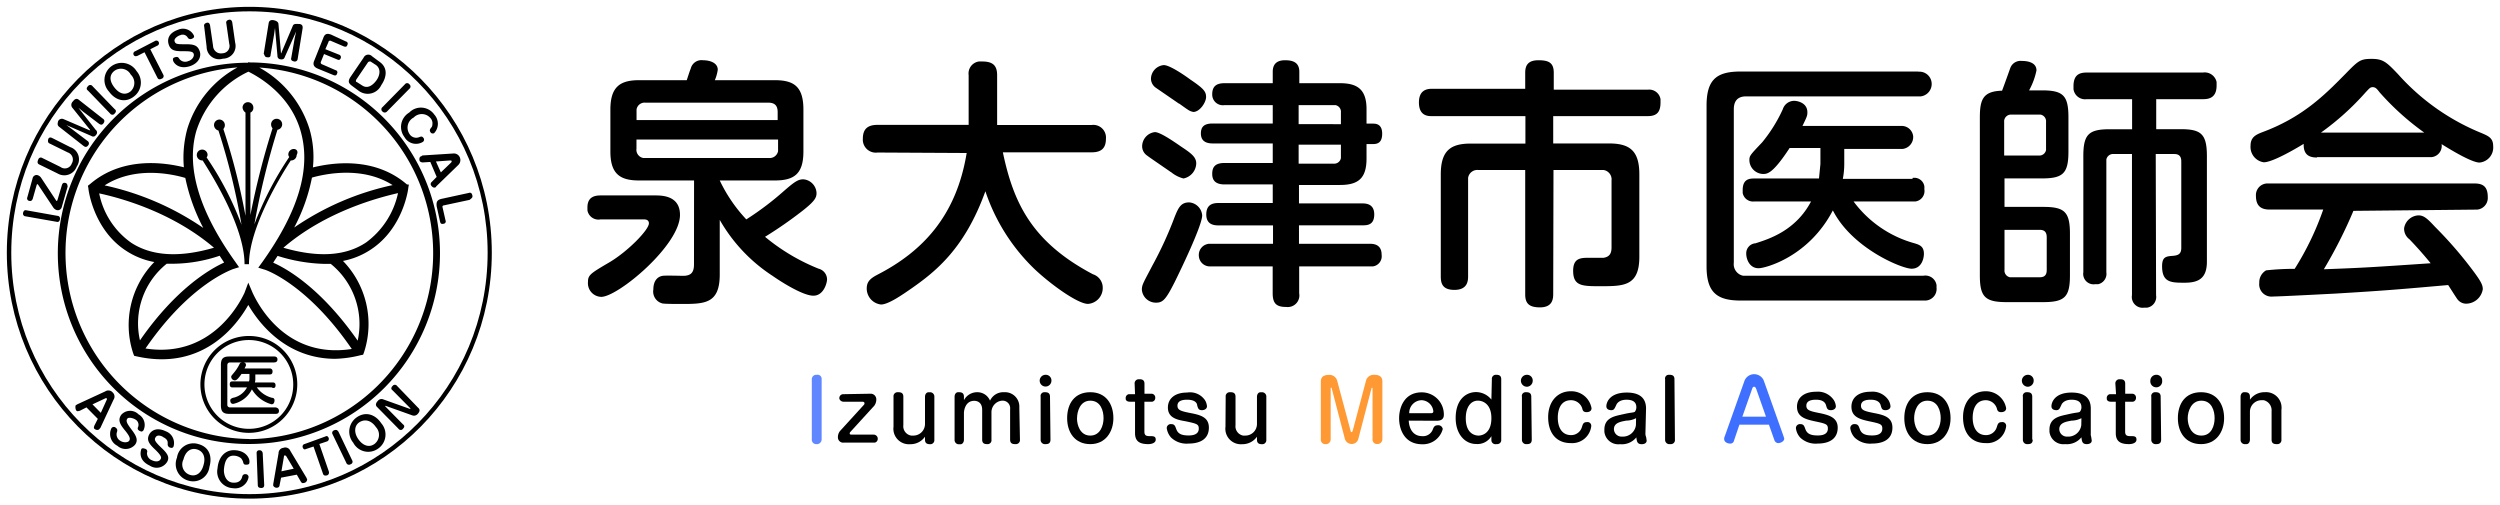
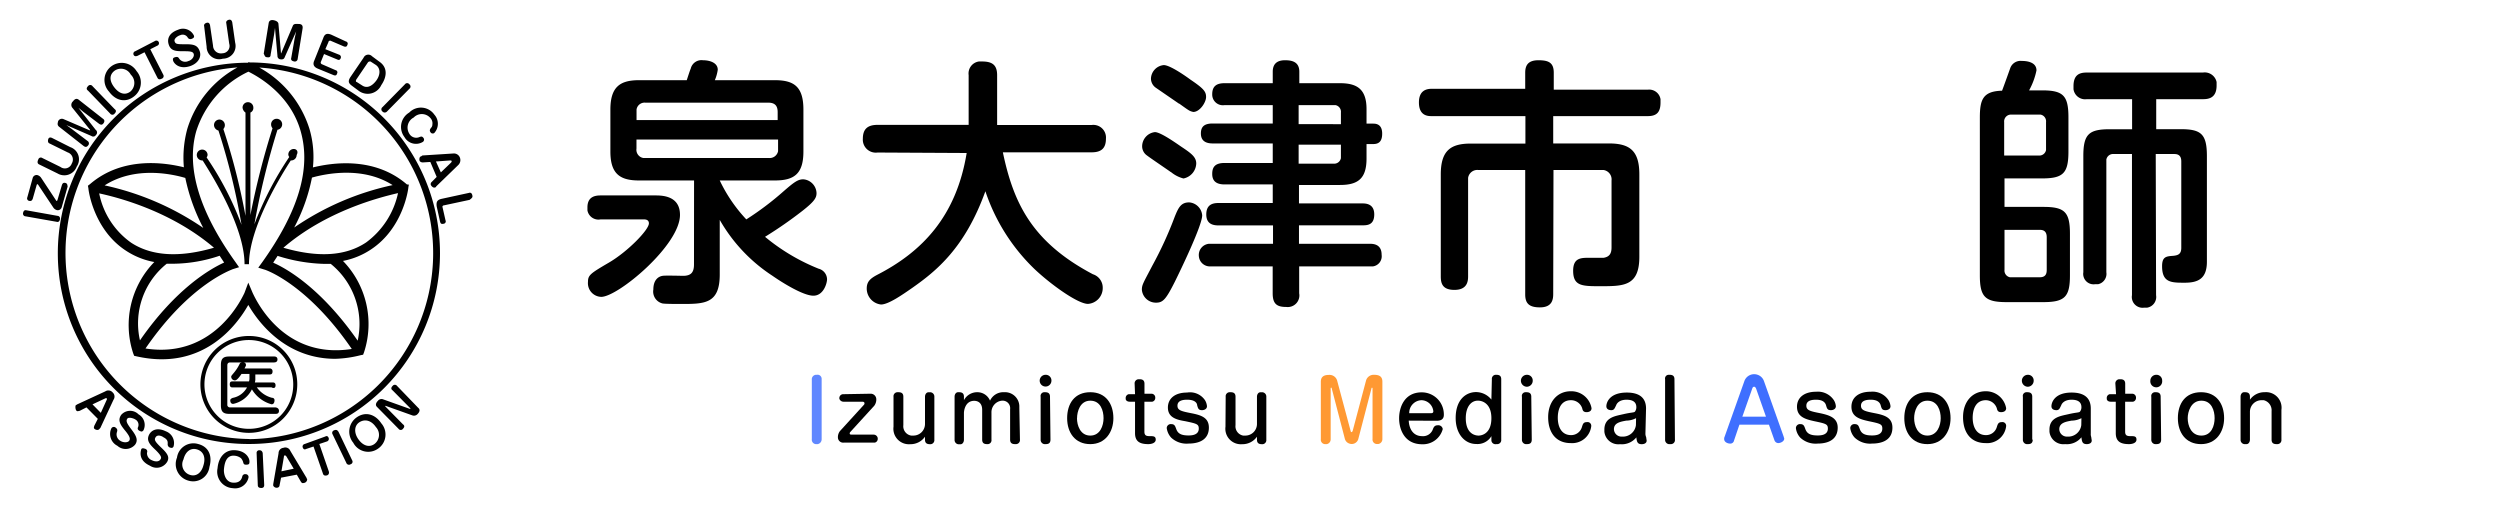
<svg xmlns="http://www.w3.org/2000/svg" viewBox="0 0 366 74">
  <path d="m87.92 32.12a1.64 1.64 0 0 1 -1.92-1.32v-.44c0-1.6 1.16-1.75 1.95-1.75h7.92c1 0 3.68 0 3.68 2.85 0 4.45-9.08 12-11.53 12a2 2 0 0 1 -1.94-2.19c0-1 .36-1.24 3.09-2.84s5.83-4.78 5.83-5.73c0-.58-.58-.58-.72-.58zm13.69-5.7h-8.07c-2.81 0-4.18-1-4.18-4.24v-6.13c0-3.29 1.37-4.31 4.18-4.31h7c.08-.22.44-1.39.58-1.68a1.62 1.62 0 0 1 1.8-1.24c1 0 2.16.37 2.16 1.39a5.86 5.86 0 0 1 -.43 1.53h8.79c2.81 0 4.18.95 4.18 4.31v6.13c0 3.29-1.37 4.24-4.18 4.24h-8.07a22.22 22.22 0 0 0 3.89 5.7 43.49 43.49 0 0 0 5.46-4.12c1.51-1.31 2.09-1.75 2.88-1.75a2.1 2.1 0 0 1 1.94 2c0 .66-.21 1.17-2.08 2.63a60.81 60.81 0 0 1 -5.46 3.79 29.4 29.4 0 0 0 7.85 4.67 1.63 1.63 0 0 1 1.23 1.54c0 .58-.51 2.41-2 2.41s-4.54-1.9-6-2.92a23.87 23.87 0 0 1 -7.71-8.18v8c0 4.31-2.23 4.31-5.69 4.31-.5 0-2.23 0-2.67-.07a1.79 1.79 0 0 1 -1.36-2.05c0-1.39.72-1.9 1.36-2 .44-.07 2.6 0 3 0 1.23 0 1.59-.58 1.59-1.68zm-8.43-8.84h20.67v-1.16c0-.81-.29-1.39-1.37-1.39h-18a1.19 1.19 0 0 0 -1.29 1v1.53zm0 2.85v1.32a1.22 1.22 0 0 0 1 1.38h18.37a1.25 1.25 0 0 0 1.36-1v-1.7z" />
  <path d="m128.48 22.33a1.9 1.9 0 0 1 -2.16-2c0-1.39.64-2.05 2.16-2.05h13.33v-7.28a1.77 1.77 0 0 1 1.51-2h.43c1.44 0 2.23.44 2.23 2v7.3h13.84a1.85 1.85 0 0 1 2.09 2c0 1.38-.65 2-2.09 2h-13c1.54 7.33 4.18 13.1 13.18 17.85a2.06 2.06 0 0 1 1.44 2 2.32 2.32 0 0 1 -2.16 2.34c-1.51 0-5.55-2.92-7.92-5.19a28.19 28.19 0 0 1 -7.1-11.3c-3 8.33-7.21 11.69-10.74 14.17-1.44 1-3.46 2.41-4.54 2.41a2.35 2.35 0 0 1 -2.09-2.34c0-1 .51-1.46 1.52-2 6.59-3.38 11.59-8.56 13.11-17.84z" />
  <path d="m176 31.53c0 1.46-3.1 7.89-4 9.71-1.29 2.56-1.73 3.07-2.74 3.07a2.06 2.06 0 0 1 -2.09-1.9c0-.73.22-1 1.52-3.5a54.73 54.73 0 0 0 3.31-7.23c.51-1.24.87-2.05 2.09-2.05a2.06 2.06 0 0 1 1.91 1.9zm-4.61-6.35c-.51-.37-3-2.05-3.46-2.41a1.64 1.64 0 0 1 -.72-1.32 2.11 2.11 0 0 1 1.87-2.11c.79 0 2.88 1.46 3.82 2.11 1.51 1 2.23 1.54 2.23 2.49a2.32 2.32 0 0 1 -1.87 2.19 4.72 4.72 0 0 1 -1.84-.95zm1.22-10-3.39-2.33a1.65 1.65 0 0 1 -.72-1.32 2.06 2.06 0 0 1 1.88-2c.86 0 3 1.46 3.89 2.12 1.94 1.31 2.3 1.75 2.3 2.55s-.93 2.19-1.87 2.19c-.55-.12-.62-.19-2.06-1.22zm23.56-3c2.52 0 3.89.88 3.89 3.8v2.12h1c.93 0 1.29.58 1.29 1.46s-.28 1.53-1.29 1.53h-1v2.12c0 2.92-1.23 3.87-3.89 3.87h-6v2.7h9.22c.5 0 1.8 0 1.8 1.61s-1.08 1.6-1.8 1.6h-9.22v2.7h10.3c.51 0 1.8 0 1.8 1.61a1.5 1.5 0 0 1 -1.27 1.7h-10.8v3.94a1.7 1.7 0 0 1 -1.88 2c-1.37 0-2-.43-2-2v-3.94h-9.08a1.62 1.62 0 0 1 -1.73-1.53 1.64 1.64 0 0 1 1.49-1.78h9.37v-2.69h-7.97c-.72 0-1.8-.14-1.8-1.6s.94-1.68 1.8-1.68h7.93v-2.72h-7.06c-1.37 0-1.8-.65-1.8-1.53s.29-1.61 1.8-1.61h7.06v-2.86h-8.79c-.79 0-1.73-.22-1.73-1.46 0-1 .5-1.46 1.73-1.46h8.79v-2.69h-7.06a1.56 1.56 0 0 1 -1.8-1.6c0-1.24.72-1.61 1.8-1.61h7.06v-1.68c0-1.09.57-1.68 1.8-1.68 1 0 2.09.22 2.09 1.68v1.68zm.14 6v-1.69a1 1 0 0 0 -.79-1.1h-5.4v2.78zm0 3h-6.19v2.78h5.11a1 1 0 0 0 1.08-.81v-2z" />
  <path d="m227.39 43c0 .73-.07 2-1.94 2-1.59 0-2.16-.58-2.16-1.9v-18.21h-6.85a1.36 1.36 0 0 0 -1.51 1.16v14.39c0 .66-.07 2-2 2-1.8 0-2-1-2-2v-14.9c0-3.5 1.44-4.52 4.39-4.52h8v-4.02h-13.72c-.51 0-1.87 0-1.87-2 0-1.68 1-2 1.87-2h13.69v-2.35c0-1.1.43-1.83 1.94-1.83s2.24.37 2.24 1.83v2.48h13.76a1.68 1.68 0 0 1 1.87 1.39v.48c0 1.38-.51 2-1.87 2h-13.84v4h8.14c3 0 4.47 1 4.47 4.52v12.07c0 4.31-2.3 4.31-5.69 4.31-2.67 0-4 0-4-2.26 0-1.9 1.15-1.9 2.37-1.9h2.09c.94-.15 1.16-.73 1.16-1.54v-9.78a1.39 1.39 0 0 0 -1.16-1.53h-7.34z" />
-   <path d="m280.85 10.5a1.79 1.79 0 0 1 1.94 1.61 1.83 1.83 0 0 1 -1.58 2h-25.58c-1.08 0-1.8.51-1.8 1.9v22.46a1.72 1.72 0 0 0 1.37 1.9h26.37a1.65 1.65 0 0 1 1.94 1.38v.37a1.7 1.7 0 0 1 -1.58 1.88h-27.09c-3.46 0-5-1.17-5-5v-23.53c0-3.87 1.51-5 5-5h26zm-.85 15.55a1.48 1.48 0 0 1 1.73 1.25v.43a1.54 1.54 0 0 1 -1.29 1.76h-9.08a16.55 16.55 0 0 0 8.93 6.13c.72.22 1.37.44 1.37 1.53 0 .73-.36 2.19-1.8 2.19s-8.72-3-11.53-8.54c-3.53 6.79-9.87 8.47-10.87 8.47-1.37 0-1.81-1.39-1.81-2.12a1.46 1.46 0 0 1 1.35-1.53c2.09-.66 5.91-1.9 8.14-6.13h-8.28a1.54 1.54 0 0 1 -1.73-1.24v-.44c0-1.61 1-1.68 1.73-1.68h9.44l.21-2.12v-2.34h-4.51c-2.45 3.73-3.24 3.8-3.89 3.8a2.06 2.06 0 0 1 -2-2c0-.66.07-.73 1.87-2.63a22 22 0 0 0 3.02-4.84 1.76 1.76 0 0 1 1.65-1.24c.51 0 1.95.29 1.95 1.68 0 .51-.07.65-.72 2h14.41a1.69 1.69 0 0 1 1.8 1.53 1.76 1.76 0 0 1 -1.51 1.83h-8.58v2.2a11.6 11.6 0 0 1 -.21 2.19h10.21z" />
  <path d="m289.85 17.22c0-2.63.44-3.87 3.25-3.94.21-.52 1.22-3.36 1.22-3.36a1.6 1.6 0 0 1 1.66-1c.72 0 2.16.15 2.16 1.39a10.33 10.33 0 0 1 -1.08 2.92h1.87c3.1 0 3.89.73 3.89 3.95v5c0 3.21-.79 3.94-3.89 3.94h-5.47v4.17h5.69c3.1 0 3.89.73 3.89 3.94v6.06c0 3.14-.72 3.94-3.89 3.94h-5.4c-3.17 0-3.9-.8-3.9-3.94zm3.61 5.55h5a1 1 0 0 0 1.08-.8v-4.09a1 1 0 0 0 -.79-1.1h-4.25a1 1 0 0 0 -1.09 1.1v4.89zm0 10.88v5.84a1 1 0 0 0 .79 1.1h4.39c.94 0 1-.66 1-1.1v-4.75c0-.51-.14-1.09-1-1.09zm22.19 9.56a1.59 1.59 0 0 1 -1.3 1.83h-.43a1.58 1.58 0 0 1 -1.8-1.83v-20.66h-2.67a1 1 0 0 0 -1.08.8v16.51a1.55 1.55 0 0 1 -1.22 1.75h-.44a1.52 1.52 0 0 1 -1.71-1.75v-17c0-3.21.8-3.94 3.89-3.94h3.25v-4.4h-6.63a1.72 1.72 0 0 1 -1.95-1.46v-.44c0-1.68.87-2 1.95-2h17a1.78 1.78 0 0 1 2 1.39v.51c0 1.83-1.16 2-2 2h-6.84v4.39h3.53c3 0 3.89.65 3.89 3.94v15.47c0 2.49-1.3 3.07-3.25 3.07s-3.31 0-3.31-2.41c0-1.39.58-1.46 1.66-1.53.65-.08 1.15-.22 1.15-1.17v-12.64c0-.51-.14-1.09-1-1.09h-2.74z" />
-   <path d="m339.2 23.06c-1.08 0-2-.36-1.94-2-1.44.88-4.61 2.7-5.84 2.7a2.27 2.27 0 0 1 -1.94-2.41c0-1.24.72-1.61 1.73-2 5.91-2.19 9.15-5.48 12.1-8.47 1.95-2 2.23-2.26 3.89-2.26s2.16.43 3.89 2.26a33 33 0 0 0 12.25 8.62c1 .43 1.66.73 1.66 1.89a2.21 2.21 0 0 1 -2 2.41c-1.15 0-4.25-1.89-5.55-2.7a1.65 1.65 0 0 1 -1.44 1.9h-16.81zm5.34 7.81a67.91 67.91 0 0 1 -4.33 8.55c5.91-.22 6.92-.29 15.64-.88a57 57 0 0 0 -3.1-3.5 1.94 1.94 0 0 1 -.79-1.61 2.23 2.23 0 0 1 2.09-1.9c.79 0 1.29.44 2.44 1.68a59.15 59.15 0 0 1 5.62 6.5c1.08 1.46 1.37 2 1.37 2.63a2.5 2.5 0 0 1 -2.48 2.12 1.61 1.61 0 0 1 -1.29-.73c-.22-.3-1.08-1.68-1.3-2-6.7.59-9.08.81-16.5 1.25-1.37.07-8.21.43-9.15.43a1.79 1.79 0 0 1 -2-2 2 2 0 0 1 1-1.83 37.6 37.6 0 0 1 4.18-.22 41.84 41.84 0 0 0 4.18-8.68h-7.85c-1.15 0-2-.44-2-2a1.7 1.7 0 0 1 1.59-1.82h30.4c1.23 0 1.95.44 1.95 2a1.72 1.72 0 0 1 -1.59 1.83h-.43zm10.37-11.46a38.73 38.73 0 0 1 -6.56-5.92c-.43-.58-.64-.73-1-.73s-.51.22-1 .73a38.73 38.73 0 0 1 -6.56 5.92z" />
  <path d="m120.29 64.29a.72.72 0 0 1 -.58.73h-.14a.65.65 0 0 1 -.72-.73v-8.69a.66.66 0 0 1 .58-.73h.14a.6.6 0 0 1 .72.58z" fill="#6087ff" />
  <path d="m127.42 57.64a.82.82 0 0 1 .87.8v.15a1.58 1.58 0 0 1 -.29.8l-3.53 3.87a.29.29 0 0 0 -.07.22c0 .15.21.15.28.15h3.25a.61.61 0 0 1 .57.51v.07a.56.56 0 0 1 -.43.59h-4.54a.77.77 0 0 1 -.86-.73v-.15a1.49 1.49 0 0 1 .29-.8l3.53-3.87a.29.29 0 0 0 .07-.22c0-.15-.15-.22-.29-.22h-2.81a.64.64 0 0 1 -.58-.44v-.07a.57.57 0 0 1 .51-.59h.07z" />
  <path d="m130.81 58.08a.59.59 0 0 1 .57-.66h.15c.43 0 .72.15.72.66v4.16a1.38 1.38 0 0 0 1.15 1.53h.29a1.7 1.7 0 0 0 1.73-1.68v-4c0-.37.22-.66.5-.66h.15a.63.63 0 0 1 .72.66v6.28a.6.6 0 0 1 -.51.66h-.14c-.43 0-.72-.15-.72-.66v-.44a2.57 2.57 0 0 1 -2.16 1.1 2.27 2.27 0 0 1 -2.45-2.56z" />
  <path d="m149.32 64.36a.59.59 0 0 1 -.57.66h-.15c-.43 0-.72-.15-.72-.66v-4.46a1.1 1.1 0 0 0 -1-1.24h-.21a1.7 1.7 0 0 0 -1.52 1.76v3.94a.57.57 0 0 1 -.5.66h-.14c-.44 0-.72-.15-.72-.66v-4.36c0-1.1-.72-1.32-1.16-1.32-1.44 0-1.51 1.68-1.51 1.76v3.94c0 .36-.22.66-.5.66h-.15a.63.63 0 0 1 -.72-.66v-6.3c0-.37.22-.66.51-.66h.14c.43 0 .72.15.72.66v.51a2.18 2.18 0 0 1 1.95-1.17 2 2 0 0 1 1.87 1.24 2.14 2.14 0 0 1 2.06-1.24 2.1 2.1 0 0 1 2.23 2v.3z" />
  <path d="m153.93 55.74a.86.86 0 1 1 -.86-.87.83.83 0 0 1 .86.87zm-.14 8.62c0 .58-.36.66-.72.66a.63.63 0 0 1 -.72-.66v-6.28a.55.55 0 0 1 .5-.66h.15c.43 0 .72.15.72.66z" />
  <path d="m163 61.22c0 2-1.15 3.8-3.38 3.8s-3.39-1.68-3.39-3.8 1.08-3.8 3.39-3.8 3.38 1.75 3.38 3.8zm-5.33 0c0 1.09.5 2.55 1.95 2.55s1.94-1.46 1.94-2.55-.43-2.56-1.94-2.56-1.94 1.61-1.94 2.56z" />
  <path d="m166.11 56.18a.6.6 0 0 1 .58-.66h.14c.43 0 .72.15.72.66v1.46h1a.56.56 0 0 1 .58.51v.07a.56.56 0 0 1 -.44.59h-1.15v4.38c0 .58.29.66.79.66s.87 0 .87.51-.65.66-1.08.66c-1.23 0-1.95-.37-1.95-1.61v-4.6h-.79c-.29 0-.58-.15-.58-.44v-.07a.57.57 0 0 1 .44-.59h.93z" />
  <path d="m176.41 58.59a2 2 0 0 1 .29.88c0 .43-.43.58-.72.58-.5 0-.58-.22-.72-.73 0-.22-.22-.8-1.44-.8-.36 0-1.44 0-1.44.87 0 .66.5.81 2 1.1s2.6.66 2.6 2.12-1 2.33-3 2.33a3.27 3.27 0 0 1 -2.52-.87 2.57 2.57 0 0 1 -.65-1.39.59.59 0 0 1 .65-.59c.51 0 .58.3.72.66.22.66.65 1 1.8 1 .36 0 1.52 0 1.52-1 0-.66-.29-.73-2-1.09-1.37-.22-2.52-.59-2.52-2 0-1.24.94-2.19 2.81-2.19a2.64 2.64 0 0 1 2.62 1.12z" />
  <path d="m179.44 58.08a.59.59 0 0 1 .57-.66h.15c.43 0 .72.15.72.66v4.16a1.38 1.38 0 0 0 1.12 1.53h.29a1.7 1.7 0 0 0 1.73-1.68v-4c0-.37.21-.66.5-.66h.15a.63.63 0 0 1 .72.66v6.28a.6.6 0 0 1 -.51.66h-.14c-.43 0-.72-.15-.72-.66v-.44a2.57 2.57 0 0 1 -2.16 1.1 2.27 2.27 0 0 1 -2.45-2.56z" />
  <path d="m197.74 63.12a.15.15 0 0 0 .14.14c.07 0 .07-.07.14-.14l1.98-7.45a1.16 1.16 0 0 1 1.15-.8c.72 0 1.23.21 1.23 1v8.4a.72.72 0 0 1 -.58.73h-.14a.65.65 0 0 1 -.72-.73v-7.43a.08.08 0 0 0 -.08-.08.07.07 0 0 0 -.07.08l-1.94 7.45a1 1 0 0 1 -1.3.65 1 1 0 0 1 -.65-.65l-1.94-7.45c0-.08 0-.08-.08-.08s-.07.08-.07.08v7.45a.71.71 0 0 1 -.57.73h-.15a.65.65 0 0 1 -.72-.73v-8.4c0-.66.36-1 1.15-1a1.16 1.16 0 0 1 1.23.8z" fill="#f93" />
  <path d="m206.24 61.58c.07 1.39.79 2.27 1.94 2.27a1.52 1.52 0 0 0 1.59-1c.14-.37.29-.59.72-.59a.65.65 0 0 1 .72.51v.08a3 3 0 0 1 -3 2.19c-2.66 0-3.38-2.27-3.38-3.8s.72-3.8 3.31-3.8a3.23 3.23 0 0 1 3.24 3.21v.08c0 .8-.65.87-1.08.87zm3.24-1.09c.14 0 .36 0 .36-.29a1.79 1.79 0 0 0 -1.73-1.61 1.86 1.86 0 0 0 -1.8 1.9z" />
  <path d="m218.41 55.52a.59.59 0 0 1 .51-.65h.14c.43 0 .72.14.72.65v8.84a.59.59 0 0 1 -.57.66h-.15a.6.6 0 0 1 -.72-.52v-.65a2.36 2.36 0 0 1 -2.23 1.15c-1.66 0-3-1.46-3-3.8 0-2.7 1.51-3.8 3-3.8a2.9 2.9 0 0 1 2.23 1.1zm-3.82 5.7c0 2.48 1.59 2.55 1.88 2.55s1.87-.14 1.87-2.55-1.66-2.56-1.87-2.56c-1.08-.07-1.88.88-1.88 2.56z" />
  <path d="m224.39 55.74a.88.88 0 0 1 -.86.88.89.89 0 0 1 -.87-.88.88.88 0 0 1 .87-.87.83.83 0 0 1 .86.87zm-.14 8.62c0 .58-.36.66-.72.66a.63.63 0 0 1 -.72-.66v-6.28a.54.54 0 0 1 .5-.66h.15c.43 0 .72.15.72.66z" />
  <path d="m233 59.76c0 .51-.51.58-.72.58-.51 0-.58-.29-.65-.58a1.72 1.72 0 0 0 -1.63-1.17c-1.73 0-1.94 1.75-1.94 2.56 0 1.38.57 2.55 1.94 2.55a1.63 1.63 0 0 0 1.59-1.17c.14-.44.21-.73.72-.73a.54.54 0 0 1 .65.51v.08a2.81 2.81 0 0 1 -3 2.48c-2.16 0-3.31-1.53-3.31-3.8s1.36-3.79 3.31-3.79a3 3 0 0 1 3.04 2.48z" />
  <path d="m240.89 63.48a1.26 1.26 0 0 0 .11.52c0 .08.07.44.07.51 0 .37-.36.52-.72.52-.64 0-.72-.37-.79-1a2.71 2.71 0 0 1 -2.38 1 2.05 2.05 0 0 1 -2.3-1.83v-.3c0-1.83 1.66-2 2.81-2.27s1.51-.21 1.66-.36a1.06 1.06 0 0 0 .21-.66c0-1-.93-1.09-1.44-1.09-1.08 0-1.44.58-1.51.8-.22.44-.29.73-.72.73-.22 0-.72-.07-.72-.58s.43-2 3-2c1.87 0 2.81.8 2.81 2.34zm-1.37-2.26a3.2 3.2 0 0 1 -1.44.36c-.79.15-1.8.3-1.8 1.25a1.11 1.11 0 0 0 1.08 1.09h.14a1.92 1.92 0 0 0 2-1.68z" />
  <path d="m245.21 64.36a.59.59 0 0 1 -.57.66h-.15a.63.63 0 0 1 -.72-.66v-8.84a.54.54 0 0 1 .51-.65h.14c.43 0 .72.14.72.65z" />
  <path d="m253.86 64.5a.54.54 0 0 1 -.58.44c-.36 0-.86-.22-.86-.65a.7.7 0 0 1 .07-.37l2.88-8.11a1.52 1.52 0 0 1 1.95-.94 1.5 1.5 0 0 1 .93.94l2.88 8.11c0 .07.08.22.08.29 0 .44-.58.66-.87.66a.62.62 0 0 1 -.57-.44l-.8-2.26h-4.32zm1.22-3.5h3.46l-1.44-4.09c-.07-.15-.14-.29-.29-.29s-.21.07-.29.29z" fill="#3f6fff" />
  <path d="m268.48 58.59a2 2 0 0 1 .29.88c0 .43-.43.58-.72.58-.5 0-.58-.22-.72-.73-.07-.22-.29-.8-1.44-.8-.36 0-1.44 0-1.44.87 0 .66.5.81 2 1.1 1.36.29 2.59.66 2.59 2.12s-1 2.33-2.95 2.33a3.27 3.27 0 0 1 -2.53-.87 2.48 2.48 0 0 1 -.64-1.39.59.59 0 0 1 .64-.59c.51 0 .58.3.72.66.22.66.65 1 1.81 1 .36 0 1.51 0 1.51-1 0-.66-.29-.73-2-1.09-1.37-.3-2.52-.66-2.52-2.12 0-1.24.94-2.19 2.81-2.19a2.8 2.8 0 0 1 2.59 1.24z" />
  <path d="m276.48 58.59a2.13 2.13 0 0 1 .29.88c0 .43-.43.58-.72.58-.51 0-.58-.22-.72-.73-.07-.22-.29-.8-1.44-.8-.36 0-1.44 0-1.44.87 0 .66.5.81 2 1.1s2.6.66 2.6 2.12-1 2.33-3 2.33a3.27 3.27 0 0 1 -2.52-.87 2.5 2.5 0 0 1 -.65-1.39.59.59 0 0 1 .65-.59c.51 0 .58.3.72.66.22.66.65 1 1.8 1 .36 0 1.52 0 1.52-1 0-.66-.29-.73-2-1.09-1.37-.3-2.52-.66-2.52-2.12 0-1.24.93-2.19 2.81-2.19a2.8 2.8 0 0 1 2.62 1.24z" />
  <path d="m285.56 61.22c0 2-1.16 3.8-3.39 3.8s-3.38-1.68-3.38-3.8 1.08-3.8 3.38-3.8 3.39 1.75 3.39 3.8zm-5.33 0c0 1.09.5 2.55 1.94 2.55s1.95-1.46 1.95-2.55-.44-2.56-1.95-2.56-1.94 1.61-1.94 2.56z" />
  <path d="m293.7 59.76c0 .51-.51.58-.72.58-.51 0-.58-.29-.65-.58a1.72 1.72 0 0 0 -1.59-1.17c-1.72 0-1.94 1.75-1.94 2.56 0 1.38.58 2.55 1.94 2.55a1.63 1.63 0 0 0 1.59-1.17c.14-.44.22-.73.72-.73a.54.54 0 0 1 .65.51v.08a2.8 2.8 0 0 1 -3 2.48c-2.16 0-3.31-1.53-3.31-3.8s1.37-3.79 3.31-3.79a3 3 0 0 1 3 2.48z" />
  <path d="m297.73 55.74a.88.88 0 0 1 -.86.88.89.89 0 0 1 -.87-.88.88.88 0 0 1 .87-.87.83.83 0 0 1 .86.87zm-.14 8.62c0 .58-.36.66-.72.66a.63.63 0 0 1 -.72-.66v-6.28a.54.54 0 0 1 .5-.66h.15c.43 0 .72.15.72.66v6.28z" />
  <path d="m306.09 63.48a1.26 1.26 0 0 0 .07.51c0 .08.07.44.07.51 0 .37-.36.52-.72.52-.65 0-.72-.37-.79-1a2.72 2.72 0 0 1 -2.38 1 2.05 2.05 0 0 1 -2.3-1.83v-.29c0-1.83 1.66-2 2.81-2.27s1.51-.21 1.65-.36a1 1 0 0 0 .22-.66c0-1-.94-1.09-1.44-1.09-1.08 0-1.44.58-1.51.8-.22.44-.29.73-.72.73-.22 0-.72-.07-.72-.58s.43-2 2.95-2c1.87 0 2.81.8 2.81 2.34v3.72zm-1.37-2.26a3.23 3.23 0 0 1 -1.44.36c-.79.15-1.8.3-1.8 1.25a1.11 1.11 0 0 0 1.08 1.09h.14a1.92 1.92 0 0 0 2-1.68z" />
  <path d="m309.69 56.18a.6.6 0 0 1 .58-.66h.14c.43 0 .72.15.72.66v1.46h1a.56.56 0 0 1 .58.51v.07a.56.56 0 0 1 -.43.59h-1.16v4.38c0 .58.29.66.8.66s.86 0 .86.51-.65.66-1.08.66c-1.23 0-1.95-.37-1.95-1.61v-4.6h-.75c-.29 0-.57-.15-.57-.44v-.07a.56.56 0 0 1 .43-.59h.93z" />
  <path d="m316.54 55.74a.87.87 0 1 1 -1.73 0 .87.87 0 0 1 .86-.87.83.83 0 0 1 .87.87zm-.15 8.62c0 .58-.36.66-.72.66a.63.63 0 0 1 -.72-.66v-6.28a.55.55 0 0 1 .51-.66h.14c.43 0 .72.15.72.66z" />
  <path d="m325.61 61.22c0 2-1.15 3.8-3.38 3.8s-3.39-1.68-3.39-3.8 1.08-3.8 3.39-3.8 3.38 1.75 3.38 3.8zm-5.33 0c0 1.09.51 2.55 2 2.55s1.94-1.46 1.94-2.55-.43-2.56-1.94-2.56-2 1.61-2 2.56z" />
  <path d="m334 64.36a.59.59 0 0 1 -.57.66h-.15c-.43 0-.72-.15-.72-.66v-4.16a1.52 1.52 0 0 0 -1.15-1.61h-.29a1.7 1.7 0 0 0 -1.73 1.68v4.09c0 .36-.21.66-.5.66h-.15a.63.63 0 0 1 -.72-.66v-6.28c0-.37.22-.66.51-.66h.14c.43 0 .72.15.72.66v.44a2.57 2.57 0 0 1 2.16-1.1 2.27 2.27 0 0 1 2.45 2.58z" />
  <path d="m43 21.81a.81.81 0 0 0 -.79.8.57.57 0 0 0 .14.37 47.75 47.75 0 0 0 -5.11 9.86 114 114 0 0 1 3.38-13.84.81.81 0 1 0 -.93-.81.87.87 0 0 0 .21.59 112.64 112.64 0 0 0 -3.24 12.7v-15a.73.73 0 0 0 .43-.73.79.79 0 1 0 -1.58 0 1 1 0 0 0 .43.73v15.12a97.57 97.57 0 0 0 -3.24-12.71.85.85 0 0 0 .22-.58.82.82 0 0 0 -.8-.81.81.81 0 0 0 -.79.81.85.85 0 0 0 .65.8 97.77 97.77 0 0 1 3.38 13.8 45.92 45.92 0 0 0 -5.11-9.86.77.77 0 0 0 .14-.36.79.79 0 1 0 -1.58 0 .8.8 0 0 0 .79.8h.07c1.33 2.12 6.13 9.71 6.13 15.19h.65c0-5.4 4.75-13.07 6.12-15.19h.07a.8.8 0 0 0 .79-.8c.29-.51 0-.88-.43-.88z" />
  <path d="m36.52 9.11h-.15l-.07.07a27.9 27.9 0 0 0 .15 55.82 27.93 27.93 0 0 0 .07-55.86zm9.15 16.89c1.8-.51 7.35-1.75 11.81 1.1a40.34 40.34 0 0 0 -14.41 6.21 26.5 26.5 0 0 0 2.6-7.31zm6.7 23.88c-5.37-7.7-10.37-10.54-12.37-11.42.21-.36.43-.66.64-1a24.45 24.45 0 0 0 6.78 1.17h1a11.32 11.32 0 0 1 3.95 11.22zm-10.88-13.61c6.27-5.4 14.12-7.38 16.78-8a12.09 12.09 0 0 1 -4.68 7.23c-3.02 2.01-7.06 2.23-12.1.77zm-3.1 2.12-.58.8.94.29c.07 0 6.2 2.05 12.75 11.61-10.3 1.61-14.26-7.74-14.5-8.18l-.65-1.53-.57 1.53c-.08.08-4.11 9.72-14.48 8.11 6.57-9.57 12.7-11.54 12.77-11.61l.93-.29-.57-.81c-5.26-7.37-7.21-13.8-5.69-19.13a14.46 14.46 0 0 1 7.63-8.69c1.16.59 6.05 3.14 7.64 8.69s-.36 11.82-5.62 19.21zm-14 .22h1a21.67 21.67 0 0 0 6.77-1.17c.22.36.44.66.65 1-1.94.88-7 3.72-12.32 11.39a11.18 11.18 0 0 1 3.92-11.22zm5.34-5.26a40.72 40.72 0 0 0 -14.41-6.21c4.54-2.92 10.08-1.6 11.81-1.09a27.89 27.89 0 0 0 2.62 7.3zm1.58 2.92c-5 1.46-9.08 1.24-12.1-.73a11.61 11.61 0 0 1 -4.69-7.23c2.69.58 10.48 2.56 16.81 7.96zm5.19 28a27.24 27.24 0 0 1 -1.73-54.4 15.32 15.32 0 0 0 -7.35 9 16 16 0 0 0 -.5 5.62c-2.67-.66-8.94-1.68-13.76 2.48l-.29.22.07.37c0 .22.72 6 5.47 9.12a11.15 11.15 0 0 0 4.18 1.68 13.23 13.23 0 0 0 -3.09 13.37l.14.36.36.08c9.73 2.19 14.7-4.6 16.35-7.53 1.44 2.49 5.41 7.89 12.75 7.89a16.91 16.91 0 0 0 3.7-.53l.36-.07.14-.37a13.28 13.28 0 0 0 -3.09-13.36 11.18 11.18 0 0 0 4.1-1.68c4.76-3.14 5.48-8.91 5.48-9.13l.07-.36-.29-.03c-4.83-4.17-11.09-3.14-13.76-2.49a14.54 14.54 0 0 0 -.5-5.62 15.53 15.53 0 0 0 -7.35-9 27.23 27.23 0 0 1 -1.44 54.4z" />
  <path d="m8.42 31.6-4.54-.81c-.29-.07-.43.08-.5.37s.14.51.36.51l4.54.8c.28.08.43-.07.5-.36s-.14-.51-.36-.51zm1.15-4.82c-.36-.08-.43.14-.5.29l-.65 2.19a.16.16 0 0 1 -.14.15.08.08 0 0 1 -.08-.08l-2.2-3.33a1 1 0 0 0 -.5-.36.59.59 0 0 0 -.72.44l-.78 2.81a.37.37 0 0 0 .28.52c.36.07.44-.15.51-.3l.57-2a.17.17 0 0 1 .15-.15l.07.08 2.23 3.35a.92.92 0 0 0 .51.37.6.6 0 0 0 .72-.44l.86-3c-.04-.25-.04-.47-.33-.54zm-3.82-2.7 2.67 1.31a1.93 1.93 0 0 0 2.81-1 1.88 1.88 0 0 0 -.94-2.85l-2.66-1.34c-.29-.14-.51-.07-.58.22s0 .52.22.59l2.66 1.31a1.1 1.1 0 0 1 .58 1.61 1.07 1.07 0 0 1 -1.66.51l-2.66-1.31a.38.38 0 0 0 -.58.21c-.22.44-.07.66.14.74zm2.96-5.48 3.53 2.77c.21.15.43.22.65-.07a.42.42 0 0 0 -.07-.66l-2.31-1.75-.79-.58 3.67 1.6a.45.45 0 0 0 .65-.14.49.49 0 0 0 -.04-.77l-2.52-3.22.72.59 2.3 1.75c.22.15.44.22.65-.07s.15-.51-.07-.66l-3.53-2.77c-.36-.3-.65-.08-.86.21a.69.69 0 0 0 -.15.88l2.64 3.29c0 .07.07.07 0 .07h-.08l-3.82-1.64a.6.6 0 0 0 -.79.37c0 .14-.21.51.22.8zm7.42-1.97a.4.4 0 0 0 .65 0c.29-.3.21-.51 0-.66l-3.24-3.36a.4.4 0 0 0 -.65 0c-.29.29-.22.51 0 .66zm3.46-2.49a2.55 2.55 0 0 0 .41-3.72 2.56 2.56 0 0 0 -3.68-.73 2.5 2.5 0 0 0 -.36 3.72c.96 1.32 2.4 1.68 3.63.73zm-2.81-3.79a1.63 1.63 0 0 1 2.37.58 1.67 1.67 0 0 1 -.07 2.48c-.79.59-1.65.3-2.37-.65s-.71-1.83.07-2.41zm3.38-2.19 1-.51 1.88 3.72c.14.29.36.29.64.15a.4.4 0 0 0 .22-.59l-1.9-3.72 1-.51a.39.39 0 0 0 .21-.59.38.38 0 0 0 -.52-.11l-2.89 1.5a.38.38 0 0 0 -.21.58c.14.22.41.15.57.08zm6.84-.66c.93 0 1.29.07 1.37.44s-.29.87-.8 1a1.07 1.07 0 0 1 -1.29-.29c-.15-.22-.22-.37-.58-.29s-.43.21-.36.51.79 1.38 2.52.8c1.23-.44 1.66-1.39 1.37-2.19s-.79-1-1.94-1c-1.37 0-1.59 0-1.73-.44s.65-.87.79-.87a.85.85 0 0 1 1.15.36.46.46 0 0 0 .58.15c.21-.08.43-.22.29-.51a1.77 1.77 0 0 0 -2.31-.81c-1.44.51-1.58 1.46-1.37 2.12.31 1.02 1.09 1.02 2.31 1.02zm3.25-.66a1.83 1.83 0 0 0 2.38 1.75 1.86 1.86 0 0 0 1.8-2.33l-.43-3c-.08-.29-.22-.43-.51-.36s-.43.29-.36.51l.43 3a1.07 1.07 0 0 1 -1 1.39 1.15 1.15 0 0 1 -1.37-1.1l-.44-3c-.07-.29-.21-.44-.5-.36s-.43.29-.36.51zm8.86 1.54c.36.07.51-.08.51-.37l.5-2.92.14-1 .36 4.09a.49.49 0 0 0 .44.51c.21 0 .5.07.64-.36l1.66-3.73-.21.95-.51 2.92c-.07.22 0 .44.36.51a.42.42 0 0 0 .58-.36l.72-4.46c.07-.51-.22-.65-.58-.65s-.72-.08-.86.29l-1.66 3.92c0 .07 0 .07-.07.07v-.07l-.36-4.16c0-.37-.36-.52-.65-.59s-.72-.07-.79.44l-.72 4.45c.14.22.14.52.5.52zm7.42 1.67 2.31.95c.21.08.43.08.5-.22a.33.33 0 0 0 -.22-.51l-2-.87a.27.27 0 0 1 -.12-.4l.44-1.09 1.94.8c.29.15.43 0 .51-.22a.38.38 0 0 0 -.26-.49l-2-.8.44-1a.26.26 0 0 1 .41-.2l1.87.8c.22.07.43.07.5-.22a.33.33 0 0 0 -.21-.51l-2.16-1c-.58-.22-.94-.14-1.16.51l-1.32 3.31c-.26.58 0 .95.53 1.16zm4.97 2.49 1.08.8a2.19 2.19 0 0 0 3.24-.88c.8-1.16 1-2.55-.28-3.43l-1.08-.8a.75.75 0 0 0 -1.23.22l-1.94 2.85c-.36.58-.29.87.21 1.24zm.65-.88 1.73-2.55c.12-.11.22-.11.36-.11l.79.51c.72.51.65 1.46.07 2.27-.43.58-1.22 1.31-2.08.73l-.8-.51c-.14 0-.14-.19-.07-.34zm3.85 4.67a.44.44 0 0 0 .65 0l3.28-3.33a.41.41 0 0 0 0-.66.4.4 0 0 0 -.65 0l-3.28 3.34a.4.4 0 0 0 0 .65zm3.21 3.73a1.93 1.93 0 0 0 2.67.73.4.4 0 0 0 .12-.59c-.22-.29-.36-.21-.58-.14a1.16 1.16 0 0 1 -1.51-.51 1.66 1.66 0 0 1 .65-2.34 1.65 1.65 0 0 1 2.45.07 1.12 1.12 0 0 1 .29.95.67.67 0 0 1 -.22.51c-.14.22-.22.37-.07.59a.38.38 0 0 0 .57.14 2 2 0 0 0 0-2.7 2.39 2.39 0 0 0 -3.67-.29 2.44 2.44 0 0 0 -.7 3.58zm2.38 2.85c-.22.07-.22.51-.15.65s.29.22.44.22l1.12-.07.93 2.19-.72.73a.42.42 0 0 0 -.14.44c.07.15.36.51.65.36a.15.15 0 0 0 .14-.14l3.24-3.14a1 1 0 0 0 .22-1.1.93.93 0 0 0 -.94-.58l-4.54.29c-.11.07-.18.15-.25.15zm4.32.58a.32.32 0 0 1 .22.07c0 .08 0 .08-.07.22l-1.52 1.46-.72-1.6zm3.24 5.11c-.07-.36-.29-.44-.5-.36l-4 .87c-.65.15-.8.44-.72 1.1l.5 2.26c.07.22.14.37.5.29a.35.35 0 0 0 .29-.51l-.43-1.9c-.07-.14.07-.29.22-.29l3.74-.8c.33-.26.48-.37.4-.66z" />
-   <path d="m36.52 1c-19.6 0-35.52 16.14-35.52 36s15.92 36 35.52 36 35.48-16.14 35.48-36-15.89-36-35.48-36zm0 71.34c-19.24 0-34.87-15.84-34.87-35.34s15.63-35.34 34.87-35.34 34.87 15.84 34.87 35.34-15.64 35.34-34.87 35.34z" />
  <path d="m16.49 57.45a.82.82 0 0 0 -1.08-.15l-4.11 1.9c-.07.07-.14.07-.21.14s-.08.52.07.74.36.07.5.07l1-.51 1.66 1.68-.51 1c0 .07-.14.29 0 .44s.51.29.72.07.08-.15.15-.15l1.94-4.16a.81.81 0 0 0 -.13-1.07zm-.87 1.09-.86 1.9-1.22-1.24 1.87-.88c.14-.07.21 0 .21 0s.08.08 0 .22zm5.38 4.46a1.78 1.78 0 0 0 -.72-2.34 1.73 1.73 0 0 0 -2.53.07c-.57.81-.14 1.46.65 2.41.58.73.72 1.1.51 1.39s-.87.29-1.3 0a1.08 1.08 0 0 1 -.5-1.24c.07-.22.14-.44-.15-.66a.41.41 0 0 0 -.65.07 1.93 1.93 0 0 0 .87 2.56 1.82 1.82 0 0 0 2.59-.15c.43-.58.29-1.16-.43-2.11s-.94-1.32-.72-1.68 1.08 0 1.15.07a.89.89 0 0 1 .43 1.17c-.07.14-.07.36.22.51s.39.15.58-.07zm3.27.14c-1.37-.66-2.16-.07-2.45.51-.43.88.14 1.46 1 2.27.65.65.86 1 .72 1.24-.22.51-.86.44-1.3.22a1.11 1.11 0 0 1 -.72-1.1.41.41 0 0 0 -.29-.58c-.21-.08-.5-.15-.57.14s-.43 1.54 1.29 2.34a1.79 1.79 0 0 0 2.53-.58c.36-.66.07-1.17-.8-2s-1.15-1.17-.93-1.53c.29-.59 1.08-.15 1.15-.07.72.36.65.73.65 1a.5.5 0 0 0 .29.51c.21.07.43.14.57-.15a1.83 1.83 0 0 0 -1.14-2.22zm4.73 1.86a2.43 2.43 0 0 0 -3.09 2 2.51 2.51 0 0 0 1.65 3.36 2.4 2.4 0 0 0 3.1-2c.45-1.57-.05-2.95-1.66-3.36zm.8 3.06c-.29 1.17-1.08 1.76-2 1.46a1.6 1.6 0 0 1 -.94-2.26c.29-1.17 1.08-1.75 2-1.46s1.25 1.14.96 2.2zm4.56-1.34a1.69 1.69 0 0 1 .93.37 1.55 1.55 0 0 1 .29.51c.07.22.07.43.43.43s.51-.07.51-.36c.07-.51-.43-1.61-2-1.75-1.44-.15-2.52.87-2.67 2.63a2.42 2.42 0 0 0 2.24 2.92 2 2 0 0 0 2.3-1.61.42.42 0 0 0 -.43-.44.43.43 0 0 0 -.5.37c-.08.29-.29.95-1.37.87s-1.37-1.31-1.3-2 .27-2.09 1.57-1.94zm3.64-.8a.38.38 0 0 0 -.43.43l.17 4.65c0 .29.15.44.51.44s.43-.22.43-.44l-.22-4.68c-.07-.26-.21-.4-.46-.4zm4.5.08a.78.78 0 0 0 -1-.44.79.79 0 0 0 -.72.8l-.78 4.52v.22a.56.56 0 0 0 .64.29.37.37 0 0 0 .29-.36l.22-1.1 2.3-.44.58 1c.07.08.14.3.43.22a.55.55 0 0 0 .51-.51c0-.07-.08-.14-.08-.22zm-1.3 3 .36-2.11c0-.15.07-.22.14-.22s.08 0 .22.14l1.08 1.81zm5.55-4 1.08-.36a.4.4 0 0 0 .29-.52c-.15-.36-.36-.29-.51-.21l-3 1.09a.38.38 0 0 0 -.29.51c.14.37.36.29.5.22l1.08-.36 1.37 3.94c.07.29.29.36.58.29s.36-.36.29-.58zm2.81-1.78c-.15-.22-.29-.37-.65-.22a.39.39 0 0 0 -.22.58l2 4.16a.42.42 0 0 0 .65.22.38.38 0 0 0 .21-.58zm2.66-2.12a2.55 2.55 0 0 0 -.5 3.72 2.47 2.47 0 0 0 3.6.88 2.5 2.5 0 0 0 .5-3.73c-.82-1.24-2.23-1.82-3.6-.87zm2.6 3.9c-.8.58-1.73.22-2.38-.73s-.58-2 .22-2.48 1.72-.22 2.37.73a1.67 1.67 0 0 1 -.21 2.48zm3.31-8.5a.4.4 0 0 0 -.65 0c-.29.29-.21.51 0 .65l2.6 2.63v.08h-.08l-3.89-1.39a.66.66 0 0 0 -.79.22c-.22.22-.43.58-.14.87l3.17 3.22a.39.39 0 0 0 .64 0c.29-.3.22-.51 0-.66l-2.59-2.63v-.07h.07l3.89 1.39a.71.71 0 0 0 .8-.22c.21-.22.43-.59.07-.88zm-21.61-7.31a7.09 7.09 0 1 0 7 7.09 7.05 7.05 0 0 0 -7-7.09zm0 13.59a6.5 6.5 0 1 1 6.41-6.5 6.47 6.47 0 0 1 -6.41 6.5z" />
  <path d="m40.26 59.64h-6.55a.38.38 0 0 1 -.43-.44v-5.7c0-.36.21-.44.43-.44h6.41c.07 0 .5 0 .5-.43s-.36-.44-.5-.44h-6.56c-.86 0-1.22.29-1.22 1.24v5.91c0 .95.36 1.25 1.22 1.25h6.78c.14 0 .5 0 .5-.44s-.43-.51-.58-.51z" />
  <path d="m40.34 56.42c0-.43-.29-.43-.44-.43h-2.59a1.71 1.71 0 0 0 .07-.59v-.58h2.09c.15 0 .43 0 .43-.44a.4.4 0 0 0 -.43-.44h-3.67c.14-.29.21-.36.21-.51a.46.46 0 0 0 -.5-.44.48.48 0 0 0 -.43.29 6.24 6.24 0 0 1 -.8 1.25c-.43.51-.43.51-.43.65a.55.55 0 0 0 .51.51c.14 0 .36 0 1-.95h1.16v.59a1.31 1.31 0 0 1 -.07.51h-2.38c-.22 0-.43 0-.43.44s.28.44.43.44h2.09a3 3 0 0 1 -2.09 1.53c-.15.07-.36.15-.36.36s.07.52.43.52a4 4 0 0 0 2.74-2.13 4.83 4.83 0 0 0 2.88 2.19c.36 0 .43-.37.43-.59s-.14-.36-.36-.36a3.93 3.93 0 0 1 -2.23-1.53h2.16c.24.15.58.15.58-.29z" />
</svg>